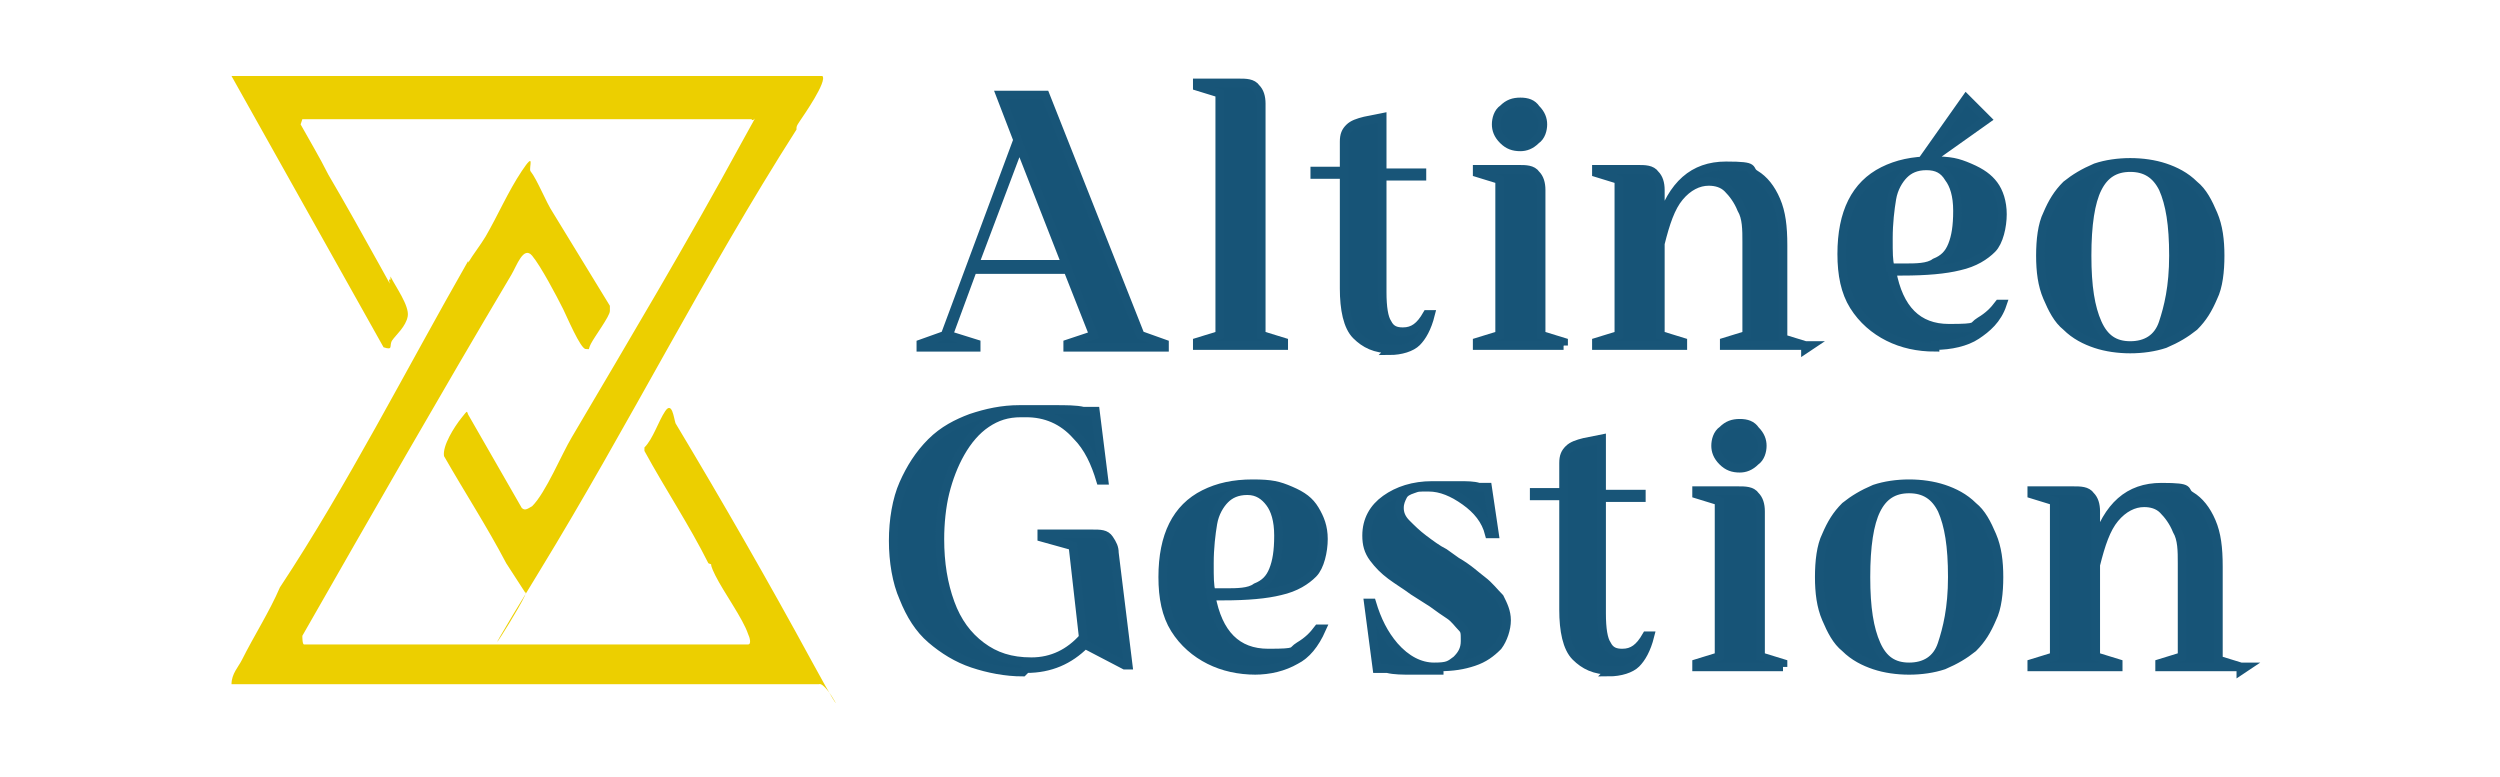
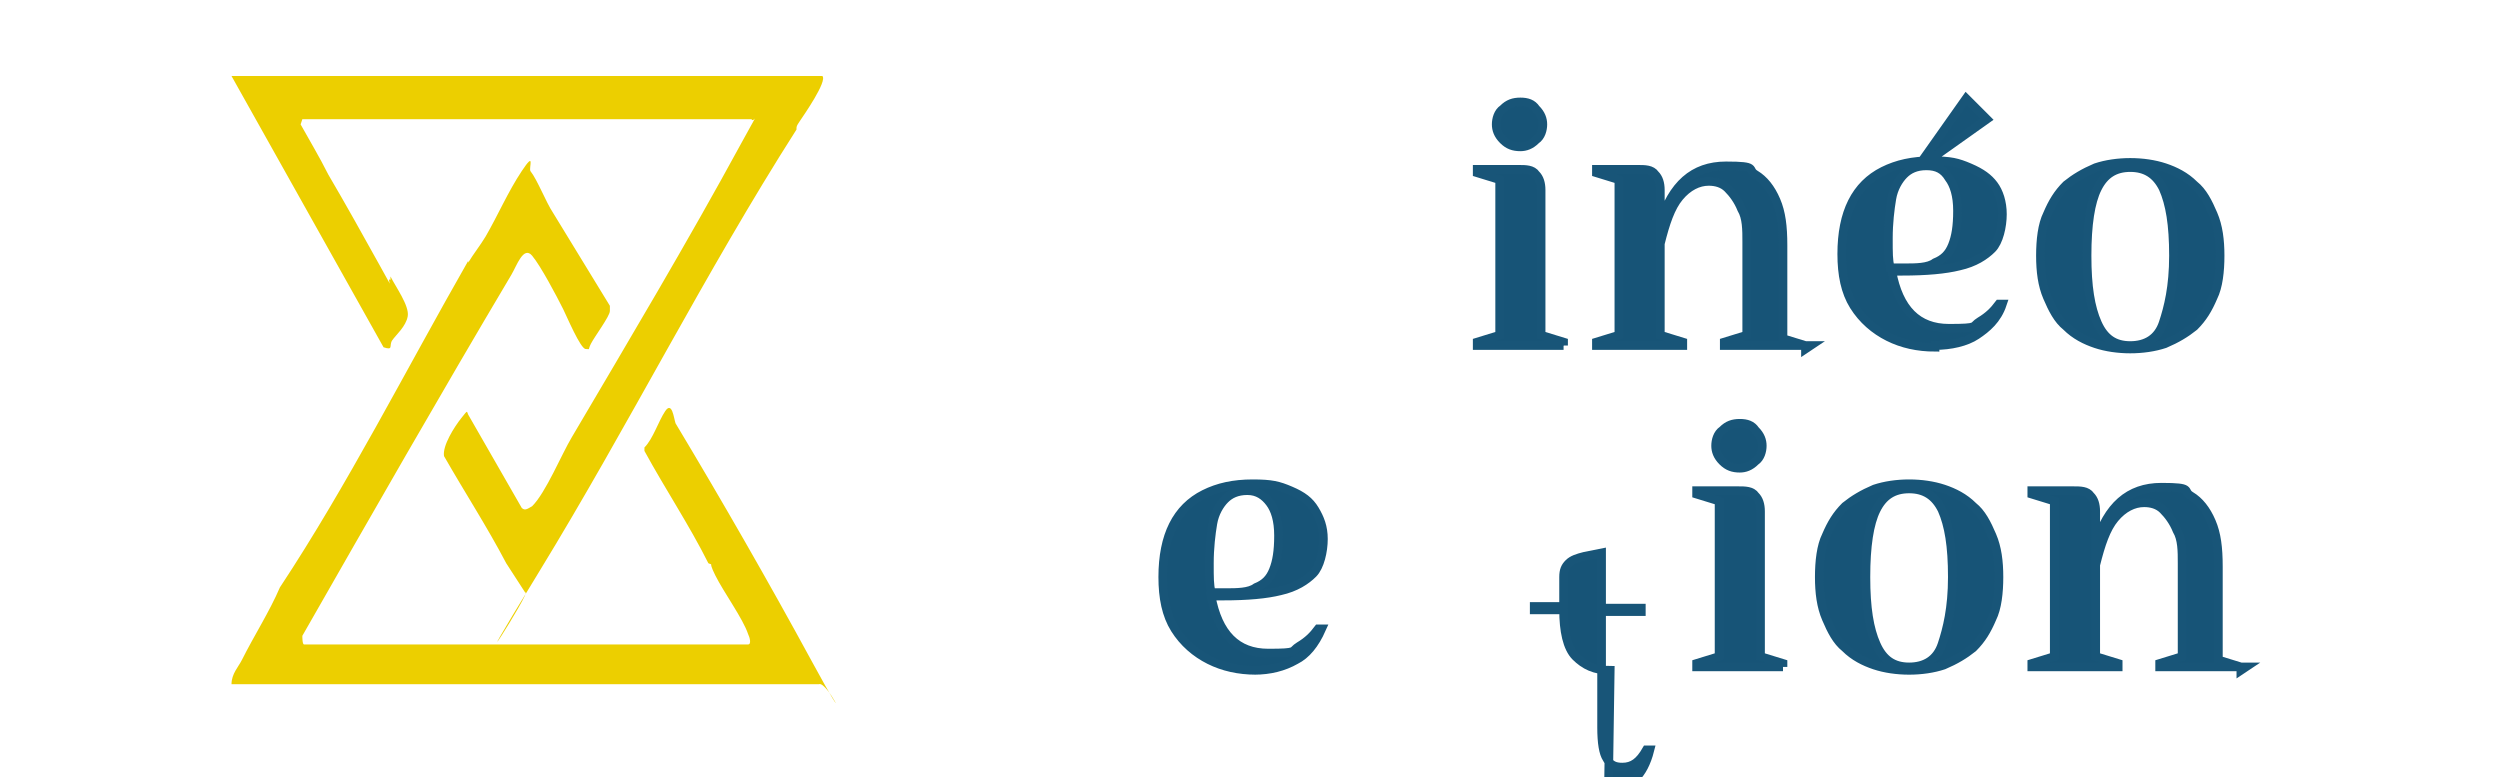
<svg xmlns="http://www.w3.org/2000/svg" id="Calque_4" version="1.1" viewBox="0 0 144.7 45">
  <defs>
    <style>
      .st0 {
        fill: #eccf00;
      }

      .st1 {
        fill: #175477;
        stroke: #185578;
        stroke-miterlimit: 10;
        stroke-width: .5px;
      }
    </style>
  </defs>
  <path class="st0" d="M27.1,15.2c.3-.5.7-1,1-1.5.7-1.2,1.3-2.6,2.1-3.8s.4-.2.5,0c.4.5.9,1.8,1.3,2.4,1.1,1.8,2.2,3.6,3.3,5.4,0,.1,0,.2,0,.3,0,.3-.9,1.5-1.1,1.9s0,.3-.3.3-1.1-1.9-1.3-2.3c-.4-.8-1.3-2.5-1.8-3.1s-.9.6-1.2,1.1c-4.1,6.9-8.1,13.9-12.1,20.9,0,.1,0,.5.1.5h25.7c.2,0,.1-.4,0-.6-.3-.9-1.4-2.4-1.9-3.4s0-.5-.4-.7c-1.1-2.2-2.5-4.3-3.7-6.5v-.2c.5-.5.8-1.5,1.2-2.1s.5.4.6.7c2.7,4.5,5.4,9.2,7.9,13.8s.9,1.1.4,1.3H13.4c0-.6.4-1,.6-1.4.7-1.4,1.6-2.8,2.2-4.2,3.9-5.9,7.3-12.6,10.9-18.9Z" />
  <path class="st0" d="M22.6,16c.3.6,1.1,1.7,1,2.3s-.7,1.1-.9,1.4.1.6-.5.4L13.4,4.4h34.2c.3.3-1.1,2.3-1.3,2.6s-.2.3-.2.5c-5.3,8.3-9.7,17.1-14.9,25.6s-.3.9-.8,1.2l-1.1-1.7c-1.1-2.1-2.4-4.1-3.6-6.2-.1-.6.6-1.7,1-2.2s.3-.4.4-.2l3.1,5.4c.2.2.4,0,.6-.1.8-.8,1.7-3,2.3-4,3.3-5.6,6.7-11.3,9.8-17s.8-.8.6-1.4h-26c0,0-.1.3-.1.3.5.9,1.1,1.9,1.6,2.9,1,1.7,2,3.5,3,5.3s.3.6.6.8Z" />
  <g>
-     <path class="st1" d="M67.3,20.1h-5.5v-.2l1.5-.5-1.5-3.8h-5.5l-1.4,3.8,1.6.5v.2h-3.2v-.2l1.4-.5,4.2-11.3-1-2.6h2.6l5.5,13.9,1.4.5v.2ZM61.7,15.3l-2.7-6.9-2.6,6.9h5.3Z" />
-     <path class="st1" d="M74.3,20h-5v-.2l1.3-.4V5.4l-1.3-.4v-.2h2.4c.4,0,.8,0,1,.3.2.2.3.5.3.9v13.4l1.3.4v.2Z" />
-     <path class="st1" d="M80.5,20.2c-.9,0-1.5-.3-2-.8s-.7-1.5-.7-2.7v-6.6h-1.7v-.2h1.7v-1.7c0-.4.1-.6.3-.8.2-.2.5-.3.9-.4l1-.2v3.2h2.3v.2h-2.3v6.7c0,.9.1,1.5.3,1.8.2.4.5.5.9.5.6,0,1-.3,1.4-1h.2c-.2.8-.5,1.3-.8,1.6s-.9.5-1.6.5Z" />
    <path class="st1" d="M90.5,20h-5v-.2l1.3-.4v-9l-1.3-.4v-.2h2.4c.4,0,.8,0,1,.3.2.2.3.5.3.9v8.4l1.3.4v.2ZM88,8.5c-.4,0-.7-.1-1-.4-.3-.3-.4-.6-.4-.9s.1-.7.4-.9c.3-.3.6-.4,1-.4s.7.1.9.4c.3.3.4.6.4.9s-.1.7-.4.9c-.3.3-.6.4-.9.4Z" />
    <path class="st1" d="M104.8,20h-5v-.2l1.3-.4v-5.4c0-.7,0-1.4-.3-1.9-.2-.5-.5-.9-.8-1.2s-.7-.4-1.1-.4c-.6,0-1.2.3-1.7.9s-.8,1.5-1.1,2.7v5.3l1.3.4v.2h-5v-.2l1.3-.4v-9l-1.3-.4v-.2h2.4c.4,0,.8,0,1,.3.2.2.3.5.3.9v1.9c.7-2.2,1.9-3.3,3.8-3.3s1.2.2,1.7.5c.5.3.9.8,1.2,1.5.3.7.4,1.5.4,2.6v5.4l1.3.4v.2Z" />
    <path class="st1" d="M112,20.1c-1,0-1.9-.2-2.7-.6-.8-.4-1.5-1-2-1.8s-.7-1.8-.7-3,.2-2.2.6-3c.4-.8,1-1.4,1.8-1.8s1.7-.6,2.8-.6,1.5.1,2.2.4,1.1.6,1.4,1,.5,1,.5,1.7-.2,1.6-.6,2-1,.8-1.9,1c-.8.2-1.9.3-3.3.3h-.6c.4,2.2,1.5,3.3,3.3,3.3s1.3-.1,1.8-.4.8-.6,1.1-1h.2c-.3.9-.9,1.4-1.5,1.8s-1.5.6-2.4.6ZM110.2,15.5c.7,0,1.4,0,1.8-.3.5-.2.8-.5,1-1s.3-1.1.3-2-.2-1.5-.5-1.9c-.3-.5-.7-.7-1.3-.7s-1,.2-1.3.5-.6.8-.7,1.4c-.1.6-.2,1.4-.2,2.3s0,1.2.1,1.7h.7ZM111.9,9.1h-.5l2.4-3.4,1.2,1.2-3.1,2.2Z" />
    <path class="st1" d="M123.3,20.2c-.7,0-1.4-.1-2-.3-.6-.2-1.2-.5-1.7-1-.5-.4-.8-1-1.1-1.7-.3-.7-.4-1.5-.4-2.4s.1-1.8.4-2.4c.3-.7.6-1.2,1.1-1.7.5-.4,1-.7,1.7-1,.6-.2,1.3-.3,2-.3s1.4.1,2,.3c.6.2,1.2.5,1.7,1,.5.4.8,1,1.1,1.7.3.7.4,1.5.4,2.4s-.1,1.8-.4,2.4c-.3.7-.6,1.2-1.1,1.7-.5.4-1,.7-1.7,1-.6.2-1.3.3-2,.3ZM123.3,20c.9,0,1.6-.4,1.9-1.3s.6-2.1.6-3.9-.2-3-.6-3.9c-.4-.8-1-1.2-1.9-1.2s-1.5.4-1.9,1.2c-.4.8-.6,2.1-.6,3.9s.2,3,.6,3.9,1,1.3,1.9,1.3Z" />
-     <path class="st1" d="M59.2,38.9c-1,0-2-.2-2.9-.5s-1.7-.8-2.4-1.4-1.2-1.4-1.6-2.4c-.4-.9-.6-2.1-.6-3.3s.2-2.4.6-3.3c.4-.9.9-1.7,1.6-2.4s1.5-1.1,2.3-1.4c.9-.3,1.8-.5,2.8-.5s1.3,0,2,0c.7,0,1.3,0,1.7.1h.7c0,0,.5,4,.5,4h-.2c-.3-1-.7-1.9-1.4-2.6-.8-.9-1.8-1.3-2.9-1.3h-.3c-.8,0-1.4.2-2,.6s-1.1,1-1.5,1.7c-.4.7-.7,1.5-.9,2.3s-.3,1.8-.3,2.7c0,1.4.2,2.6.6,3.7.4,1.1,1,1.9,1.8,2.5.8.6,1.7.9,2.9.9s2.2-.5,3-1.4l-.6-5.3-1.8-.5v-.2h2.9c.5,0,.8,0,1,.3s.3.5.3.8l.8,6.5h-.2l-2.3-1.2c-.9.9-2,1.4-3.4,1.4Z" />
    <path class="st1" d="M72.7,38.8c-1,0-1.9-.2-2.7-.6-.8-.4-1.5-1-2-1.8s-.7-1.8-.7-3,.2-2.2.6-3,1-1.4,1.8-1.8c.8-.4,1.7-.6,2.8-.6s1.5.1,2.2.4,1.1.6,1.4,1.1.5,1,.5,1.7-.2,1.6-.6,2-1,.8-1.9,1c-.8.2-1.9.3-3.3.3h-.7c.4,2.2,1.5,3.3,3.3,3.3s1.3-.1,1.8-.4.8-.6,1.1-1h.2c-.4.9-.9,1.5-1.5,1.8-.7.4-1.5.6-2.4.6ZM70.9,34.3c.7,0,1.4,0,1.8-.3.5-.2.8-.5,1-1,.2-.5.3-1.1.3-2s-.2-1.5-.5-1.9-.7-.7-1.3-.7-1,.2-1.3.5-.6.8-.7,1.4c-.1.6-.2,1.4-.2,2.3s0,1.2.1,1.7h.7Z" />
-     <path class="st1" d="M83.3,38.8c-.5,0-1.1,0-1.6,0s-1,0-1.4-.1h-.6c0,0-.5-3.8-.5-3.8h.2c.3,1,.7,1.8,1.3,2.5.7.8,1.5,1.2,2.3,1.2s.9-.1,1.3-.4c.3-.3.5-.6.5-1.1s0-.6-.2-.8-.4-.5-.7-.7-.6-.4-1-.7l-1.1-.7c-.4-.3-.9-.6-1.3-.9-.4-.3-.7-.6-1-1-.3-.4-.4-.8-.4-1.3,0-.9.4-1.6,1.1-2.1s1.6-.8,2.7-.8,1,0,1.5,0c.5,0,.9,0,1.2.1h.5c0,0,.4,2.7.4,2.7h-.3c-.2-.8-.7-1.4-1.4-1.9-.7-.5-1.4-.8-2.1-.8s-.6,0-.9.1-.5.2-.6.4-.2.4-.2.7.1.6.4.9c.3.3.6.6,1,.9.4.3.8.6,1.2.8l.7.5c.7.4,1.1.8,1.5,1.1.4.3.7.7,1,1,.2.4.4.8.4,1.3s-.2,1.1-.5,1.5c-.4.4-.8.7-1.4.9-.6.2-1.2.3-2,.3Z" />
-     <path class="st1" d="M93.2,38.8c-.9,0-1.5-.3-2-.8s-.7-1.5-.7-2.7v-6.6h-1.7v-.2h1.7v-1.7c0-.4.1-.6.3-.8.2-.2.5-.3.9-.4l1-.2v3.2h2.3v.2h-2.3v6.7c0,.9.1,1.5.3,1.8.2.4.5.5.9.5.6,0,1-.3,1.4-1h.2c-.2.8-.5,1.3-.8,1.6s-.9.5-1.6.5Z" />
+     <path class="st1" d="M93.2,38.8c-.9,0-1.5-.3-2-.8s-.7-1.5-.7-2.7h-1.7v-.2h1.7v-1.7c0-.4.1-.6.3-.8.2-.2.5-.3.9-.4l1-.2v3.2h2.3v.2h-2.3v6.7c0,.9.1,1.5.3,1.8.2.4.5.5.9.5.6,0,1-.3,1.4-1h.2c-.2.8-.5,1.3-.8,1.6s-.9.5-1.6.5Z" />
    <path class="st1" d="M103.2,38.6h-5v-.2l1.3-.4v-9l-1.3-.4v-.2h2.4c.4,0,.8,0,1,.3.2.2.3.5.3.9v8.4l1.3.4v.2ZM100.7,27.1c-.4,0-.7-.1-1-.4-.3-.3-.4-.6-.4-.9s.1-.7.4-.9c.3-.3.6-.4,1-.4s.7.1.9.4c.3.3.4.6.4.9s-.1.7-.4.9c-.3.3-.6.4-.9.4Z" />
    <path class="st1" d="M110.5,38.8c-.7,0-1.4-.1-2-.3-.6-.2-1.2-.5-1.7-1-.5-.4-.8-1-1.1-1.7-.3-.7-.4-1.5-.4-2.4s.1-1.8.4-2.4c.3-.7.6-1.2,1.1-1.7.5-.4,1-.7,1.7-1,.6-.2,1.3-.3,2-.3s1.4.1,2,.3c.6.2,1.2.5,1.7,1,.5.4.8,1,1.1,1.7.3.7.4,1.5.4,2.4s-.1,1.8-.4,2.4c-.3.7-.6,1.2-1.1,1.7-.5.4-1,.7-1.7,1-.6.2-1.3.3-2,.3ZM110.5,38.6c.9,0,1.6-.4,1.9-1.3s.6-2.1.6-3.9-.2-3-.6-3.9c-.4-.8-1-1.2-1.9-1.2s-1.5.4-1.9,1.2c-.4.8-.6,2.1-.6,3.9s.2,3,.6,3.9,1,1.3,1.9,1.3Z" />
    <path class="st1" d="M130,38.6h-5v-.2l1.3-.4v-5.4c0-.7,0-1.4-.3-1.9-.2-.5-.5-.9-.8-1.2s-.7-.4-1.1-.4c-.6,0-1.2.3-1.7.9s-.8,1.5-1.1,2.7v5.3l1.3.4v.2h-5v-.2l1.3-.4v-9l-1.3-.4v-.2h2.4c.4,0,.8,0,1,.3.2.2.3.5.3.9v1.9c.7-2.2,1.9-3.3,3.8-3.3s1.2.2,1.7.5c.5.3.9.8,1.2,1.5.3.7.4,1.5.4,2.6v5.4l1.3.4v.2Z" />
  </g>
</svg>